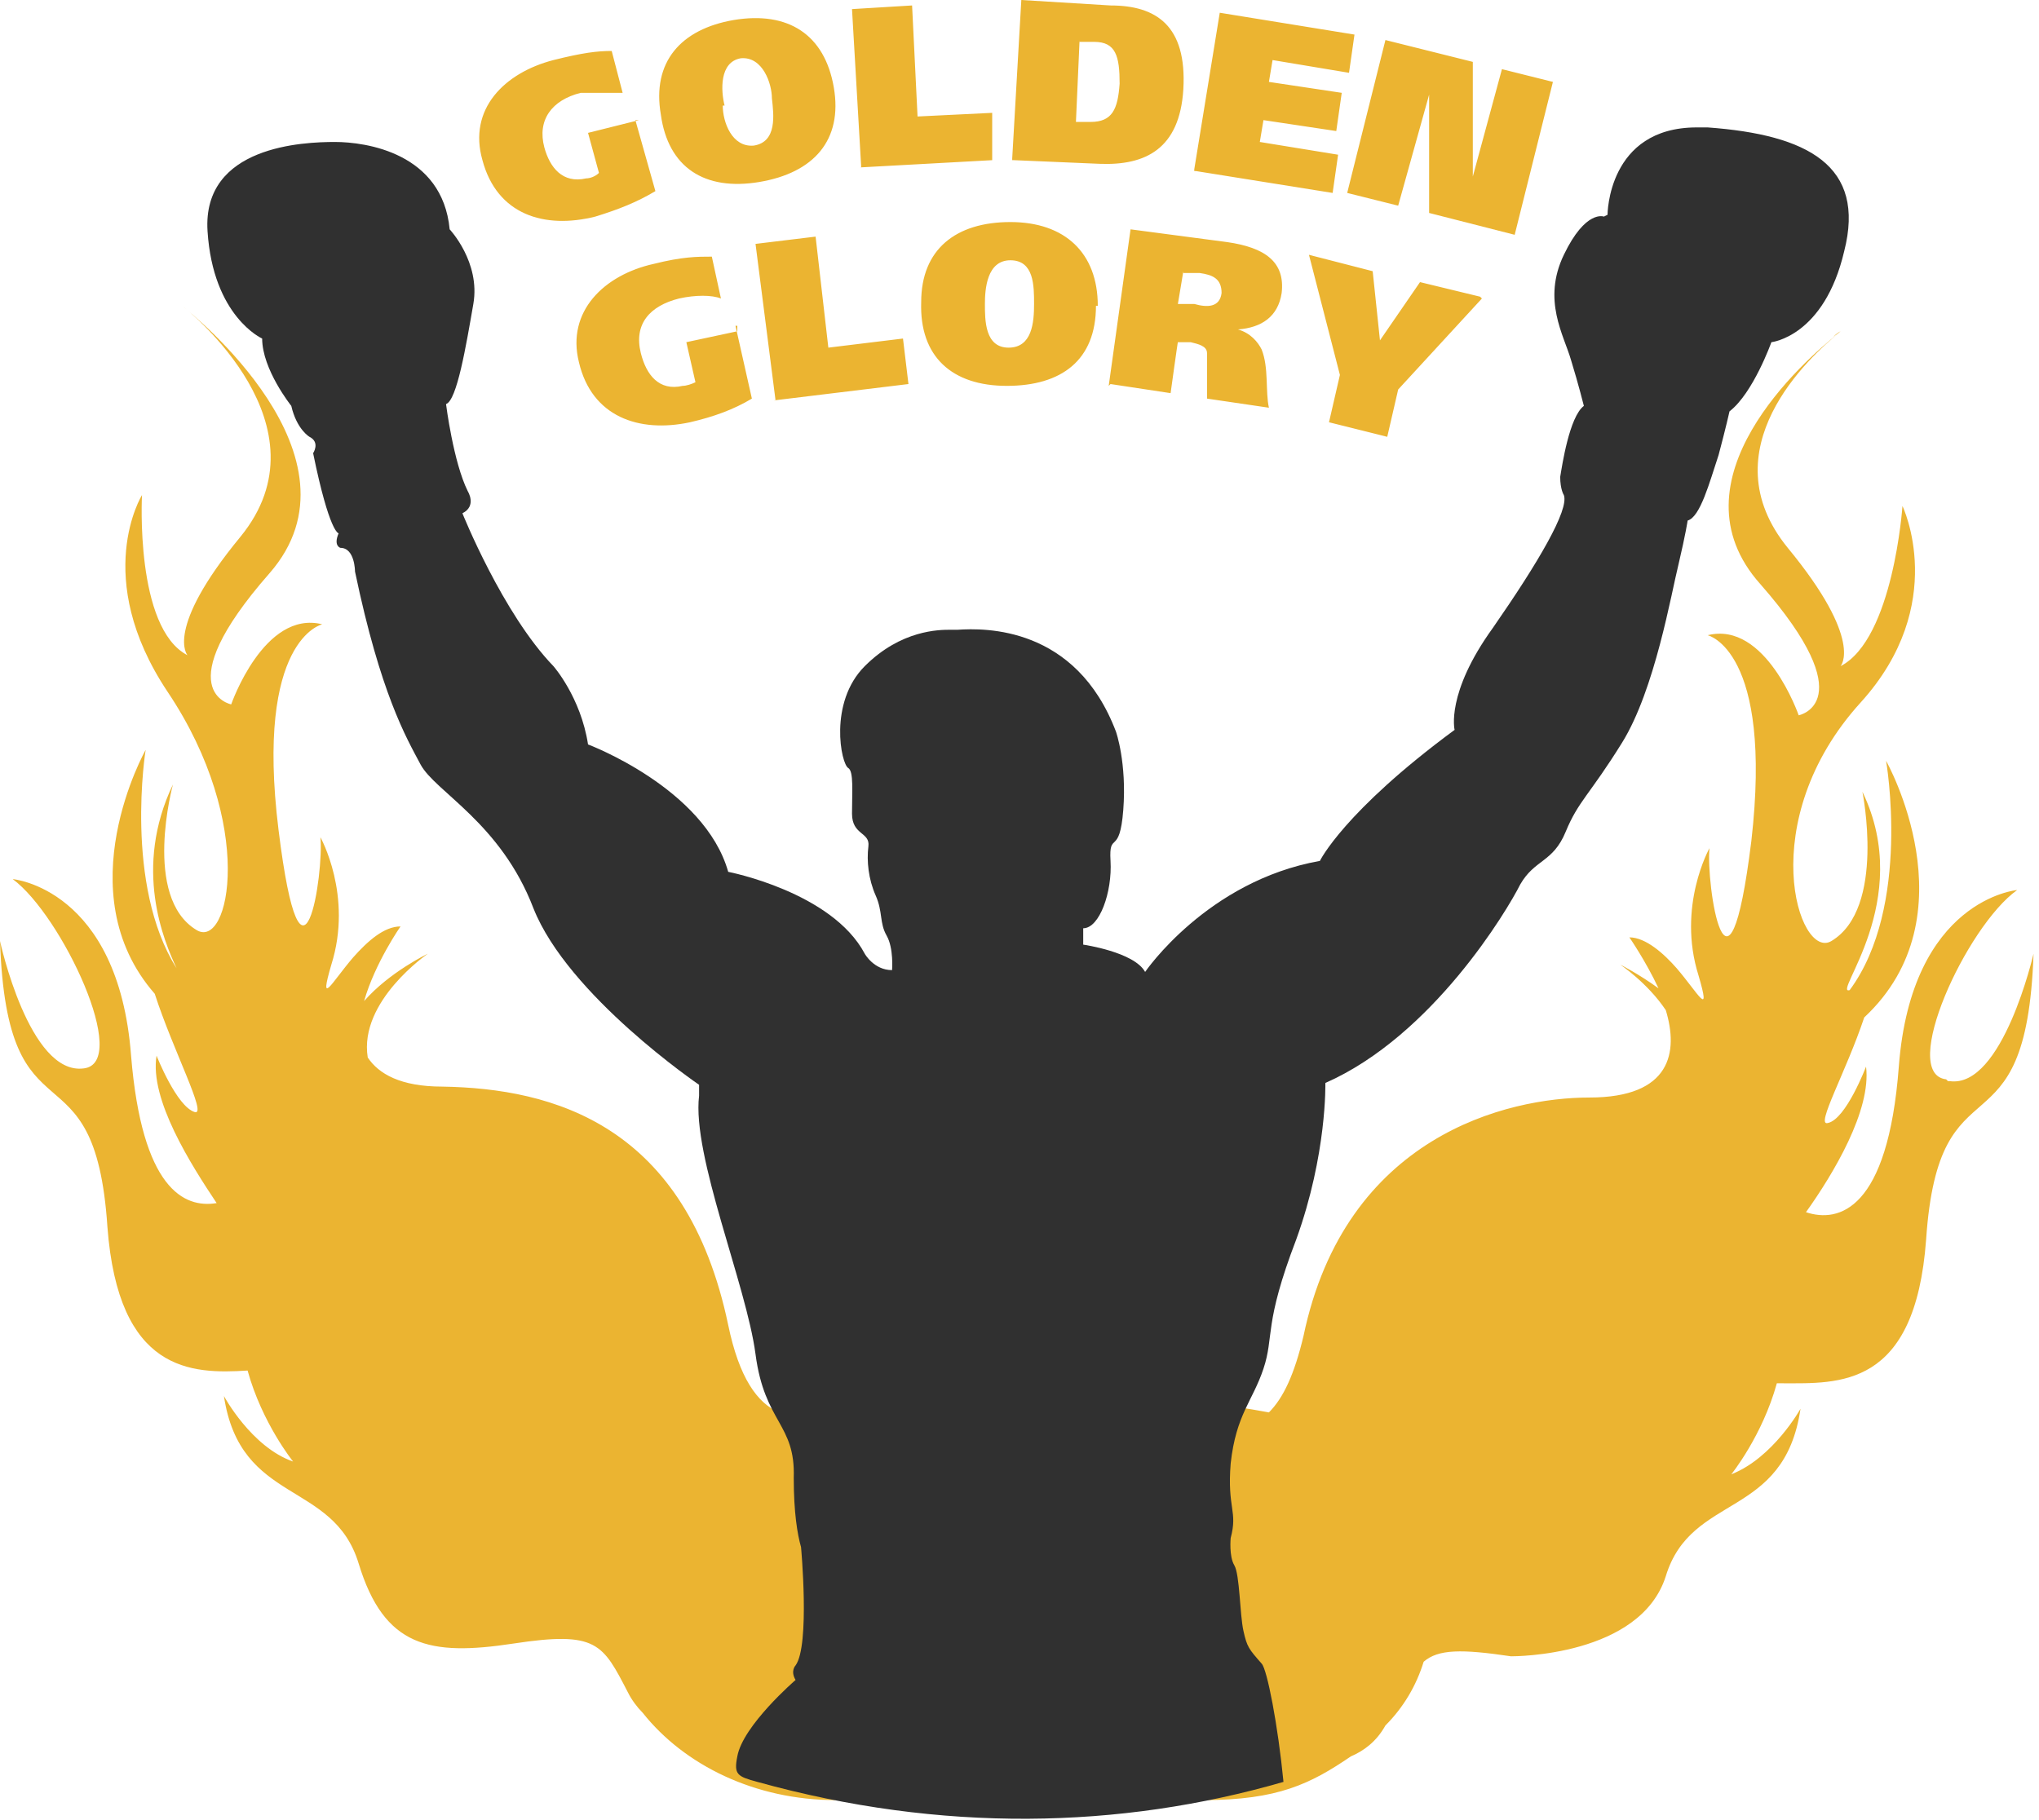
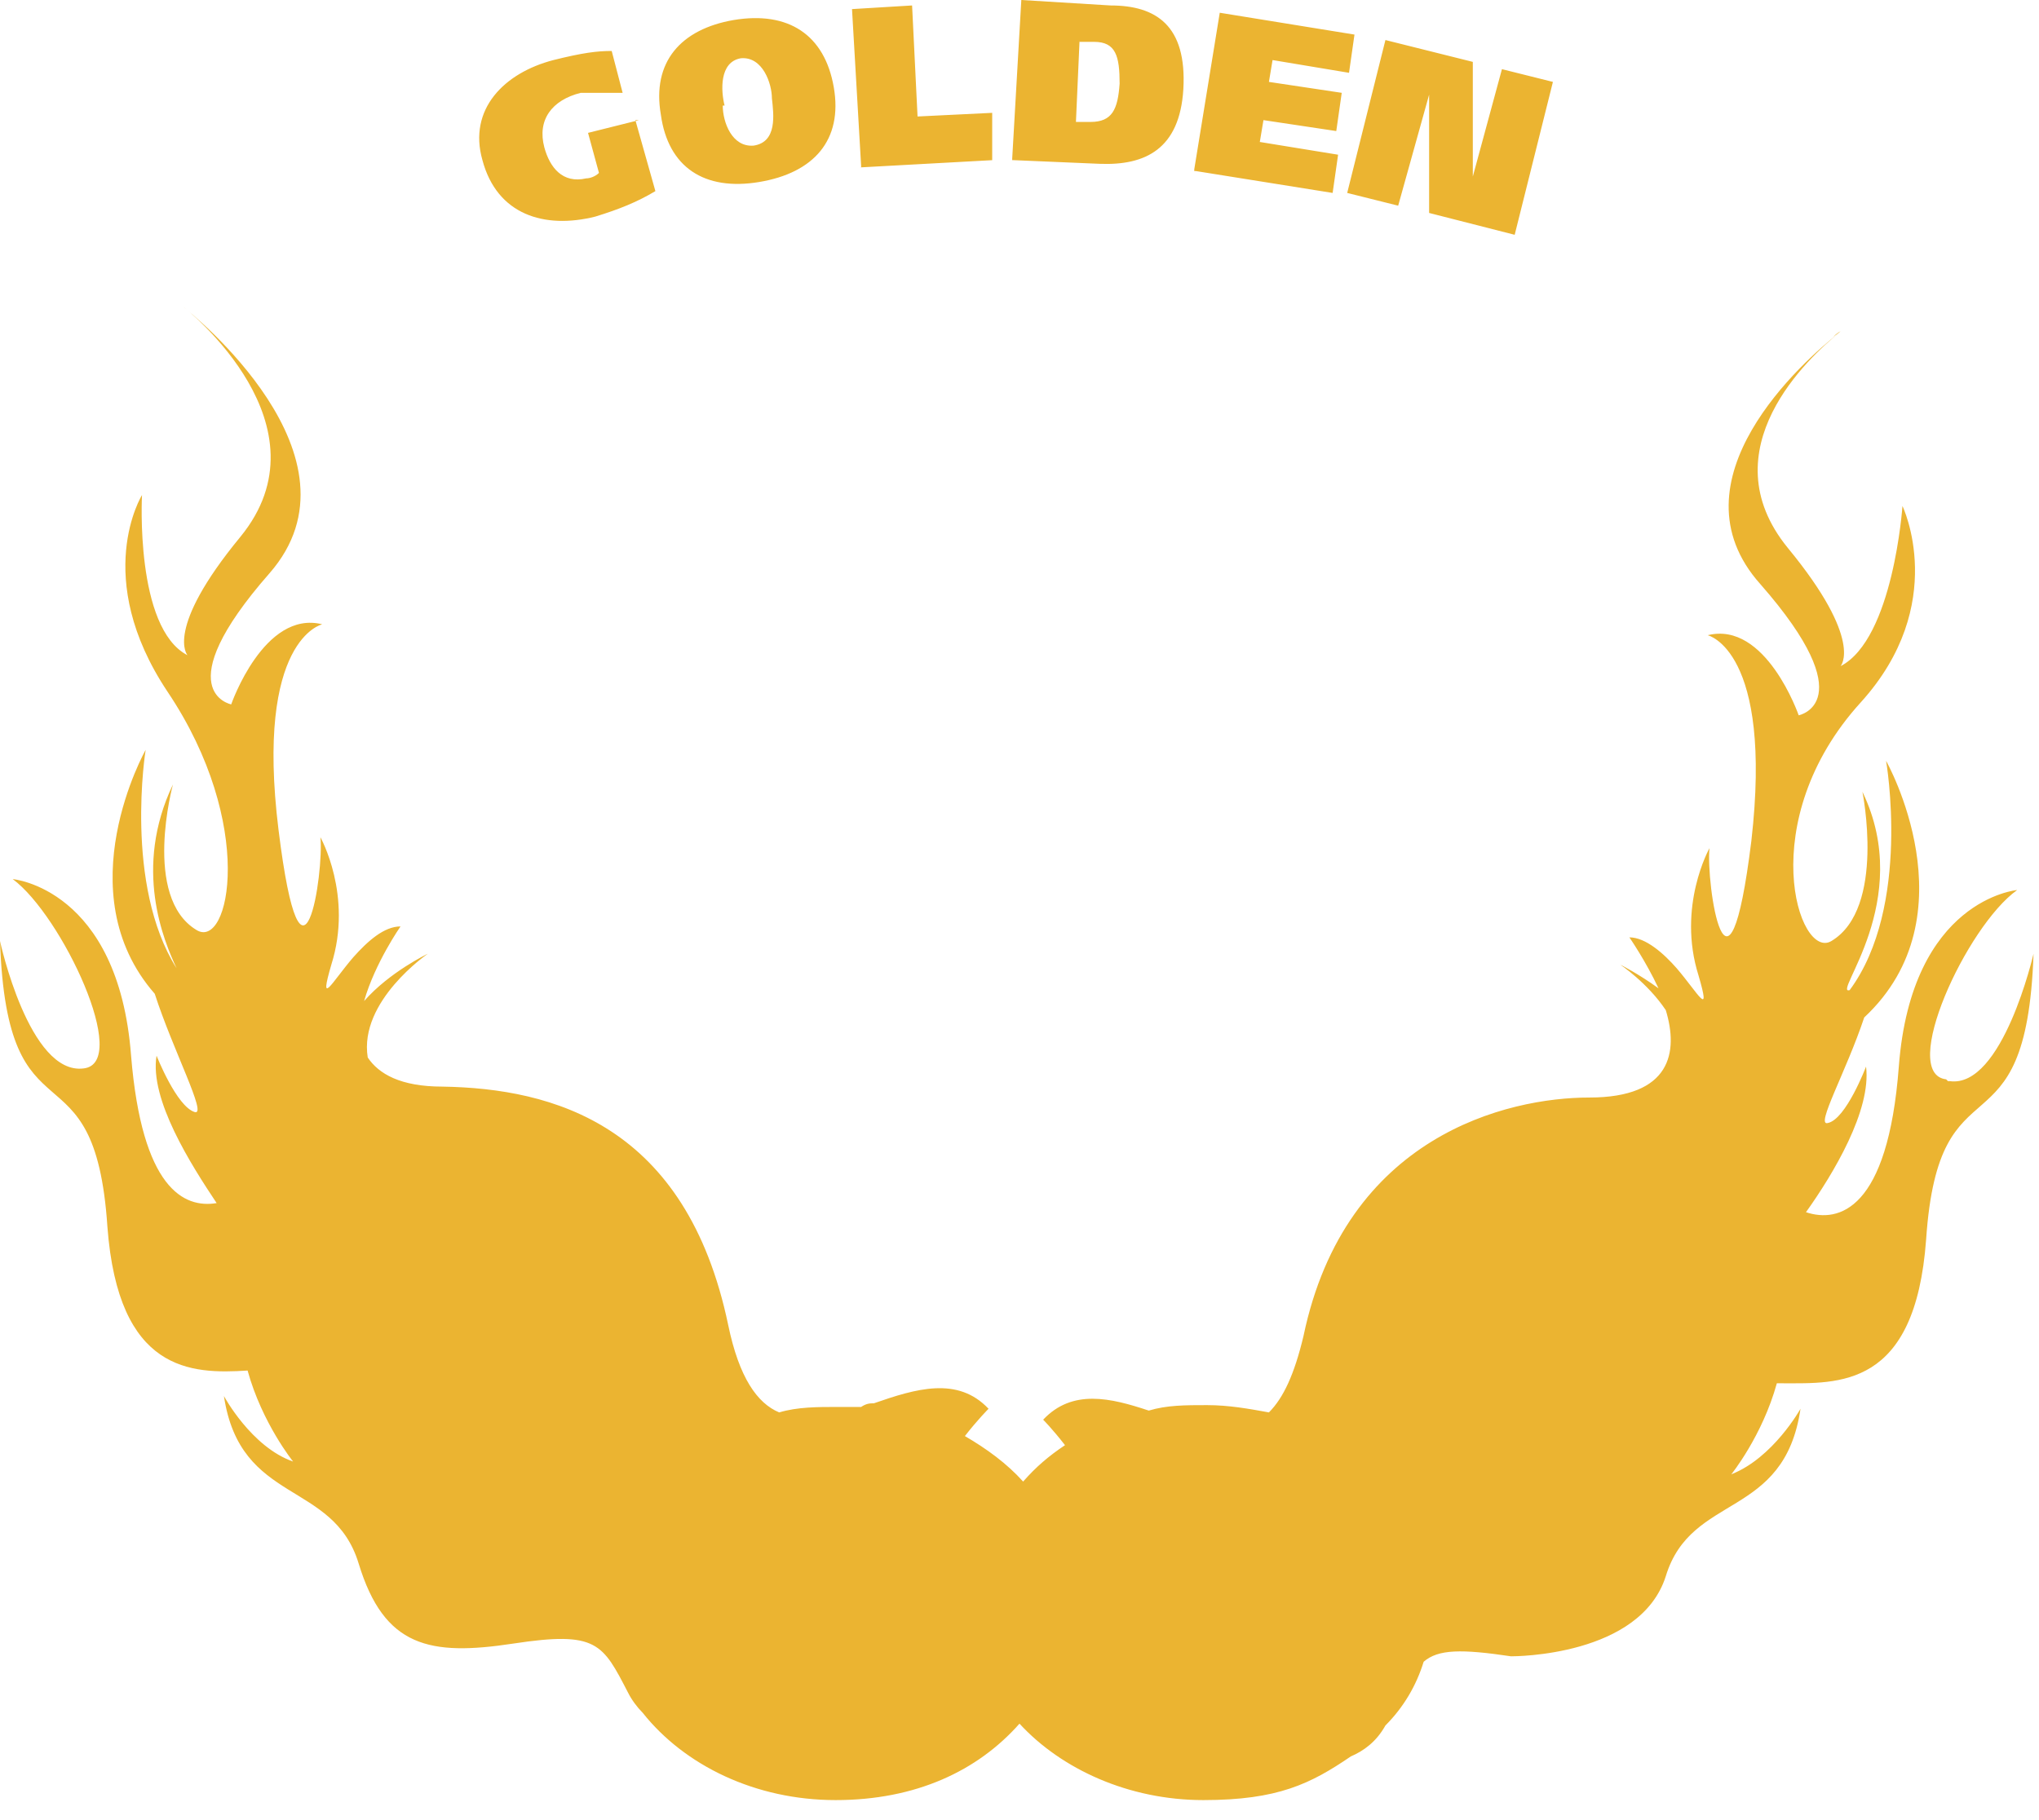
<svg xmlns="http://www.w3.org/2000/svg" version="1.1" viewBox="0 0 112 100">
  <defs>
    <style>
      .cls-1 {
        fill: #303030;
      }

      .cls-2 {
        fill: #ebb431;
      }
    </style>
  </defs>
  <g>
    <g id="Layer_1">
      <g id="Layer_1-2" data-name="Layer_1">
        <g id="logo_no_tagline">
          <g id="Layer_3">
            <g id="Group">
              <path id="Vector" class="cls-2" d="M106.9,59.3c-2.6-.3,1.1-8.4,3.9-10.4,0,0-5.8.5-6.5,9.7-.6,7.9-3.3,8.6-5.1,8,1.5-2.1,3.6-5.6,3.3-8,0,0-1.1,2.9-2.1,3.1-.7.2,1-2.8,2-5.8,6-5.6,1.2-14.1,1.2-14.1,0,0,1.4,8-2,12.6h0c-1,.3,3.6-4.9.7-10.9,0,0,1.3,6.4-1.7,8.2-1.8,1.1-4.3-6.6,1.6-13.1,4.9-5.4,2.3-10.8,2.3-10.8,0,0-.5,7.3-3.4,8.8,0,0,1.3-1.4-2.9-6.5-4.4-5.4,1.2-10.5,2.8-11.8-1.9,1.5-9.4,8.1-4.3,13.8,5.7,6.5,2.1,7.2,2.1,7.2,0,0-1.8-5.2-5-4.4,0,0,3.6.8,2.4,11.3-1.3,10.5-2.5,2.3-2.3.4,0,0-1.8,3.2-.6,7,.7,2.4,0,1-1.2-.4-.7-.8-1.7-1.7-2.6-1.7,0,0,.9,1.3,1.6,2.8-1.1-.8-2.1-1.3-2.1-1.3,0,0,1.5,1,2.5,2.5.7,2.3.3,4.8-4.2,4.8s-13.4,2.1-15.7,13.1c-.5,2.1-1.1,3.4-1.9,4.2-1.1-.2-2.2-.4-3.4-.4s-2.2,0-3.2.3c-2.1-.7-4.2-1.2-5.8.5,0,0,.5.5,1.2,1.4-.9.6-1.6,1.2-2.3,2-.9-1-2-1.8-3.2-2.5.7-.9,1.3-1.5,1.3-1.5-1.7-1.8-4-1.1-6.3-.3-.2,0-.4,0-.7.2h-1.3c-1.1,0-2.2,0-3.2.3-1.2-.5-2.2-1.9-2.8-4.8-2.3-11-9.6-13-15.7-13.1-2.3,0-3.5-.7-4.1-1.6-.5-3.1,3.3-5.7,3.3-5.7,0,0-2.1,1-3.5,2.6.6-2.1,2-4.1,2-4.1-.9,0-1.8.8-2.6,1.7-1.2,1.4-1.9,2.8-1.2.4,1.2-3.8-.6-7-.6-7,.2,1.9-1,10.1-2.3-.4s2.4-11.3,2.4-11.3c-3.2-.8-5,4.4-5,4.4,0,0-3.6-.7,2.1-7.2,5.6-6.4-4.3-14.3-4.8-14.7.4.3,8.2,6.6,3.2,12.7-4.2,5.1-2.9,6.5-2.9,6.5-2.9-1.5-2.5-8.8-2.5-8.8,0,0-2.8,4.5,1.4,10.8,4.9,7.3,3.4,14.2,1.6,13.1-3-1.8-1.3-8-1.3-8-2.2,4.6-.5,8.6.2,10.1-2.9-4.6-1.7-12-1.7-12,0,0-4.4,7.8.5,13.4,1,3.1,2.9,6.7,2.2,6.5-1-.3-2.1-3.1-2.1-3.1-.4,2.4,1.9,6,3.3,8.1-1.8.3-4.1-.8-4.7-8.1-.7-9.2-6.5-9.7-6.5-9.7,2.7,2,6.5,10.1,3.9,10.4-3,.4-4.6-7-4.6-7,.4,11.6,5.2,5.2,5.9,15.7.6,8,4.6,8.1,7.7,7.9.8,2.9,2.5,5,2.5,5-2.3-.8-3.8-3.6-3.8-3.6.9,6,6,4.6,7.4,9.2,1.4,4.6,3.9,5.1,8.5,4.4,4.6-.7,4.9,0,6.3,2.7.2.4.5.8.8,1.1,2.3,2.9,6.2,4.8,10.6,4.8s7.8-1.6,10.1-4.2c2.3,2.5,6,4.2,10.1,4.2s5.9-.9,8.1-2.4c.7-.3,1.4-.8,1.9-1.7,1-1,1.7-2.2,2.1-3.5.8-.7,2.1-.7,4.8-.3.2,0,7.1,0,8.5-4.4,1.4-4.6,6.5-3.1,7.4-9.2,0,0-1.5,2.7-3.8,3.6,0,0,1.7-2.1,2.5-5h.3c3.1,0,7.3.3,7.9-7.9.7-10.4,5.5-4.1,5.9-15.7,0,0-1.7,7.4-4.6,7h-.1Z" />
              <path id="Vector_2" class="cls-2" d="M100.7,18.5c.3-.2.4-.3.4-.3,0,0-.2.1-.4.3Z" />
            </g>
          </g>
          <g id="Golden_Glory">
            <g id="Group_2">
-               <path id="Vector_3" class="cls-2" d="M81.4,16.4l-4.6,5-.6,2.6-3.2-.8.6-2.6-1.7-6.6,3.5.9.4,3.8,2.2-3.2,3.3.8h0ZM40.4,17.9l.9,4c-1,.6-2.1,1-3.4,1.3-2.8.6-5.4-.3-6.1-3.3-.7-2.8,1.4-4.8,4.1-5.4,1.6-.4,2.4-.4,3.2-.4l.5,2.3c-.5-.2-1.4-.2-2.3,0-1.6.4-2.5,1.4-2.1,3,.3,1.2,1,2.1,2.3,1.8.2,0,.5-.1.7-.2l-.5-2.2,2.8-.6h0v-.3ZM42.6,22l-1.1-8.6,3.3-.4.7,6.1,4.1-.5.3,2.5-7.4.9h.1ZM60.2,16.8c0,3-1.9,4.4-4.9,4.4s-4.8-1.6-4.7-4.6c0-2.9,1.9-4.4,4.9-4.4s4.8,1.7,4.8,4.6h0ZM54.1,16.7c0,.9,0,2.4,1.3,2.4s1.4-1.4,1.4-2.4,0-2.4-1.3-2.4-1.4,1.6-1.4,2.4M60.9,21.2l1.2-8.6,5.3.7c2.1.3,3.2,1.1,3,2.8-.2,1.3-1.1,1.9-2.4,2,.7.2,1.1.7,1.3,1.1.4,1,.2,2.3.4,3.2l-3.4-.5c0-.6,0-2,0-2.5,0-.4-.5-.5-.9-.6h-.7c0-.1-.4,2.8-.4,2.8l-3.3-.5h0ZM65,14.9l-.3,1.8h.9c.7.2,1.4.2,1.5-.6,0-.8-.5-1-1.2-1.1h-.9Z" />
              <path id="Vector_4" class="cls-2" d="M74,10.6l2.1-8.4,4.8,1.2v6.3l1.6-5.9,2.8.7-2.1,8.4-4.7-1.2v-6.5c0,0-1.7,6.1-1.7,6.1l-2.8-.7h0ZM34.9,6.6l1.1,3.9c-1,.6-2,1-3.3,1.4-2.8.7-5.4-.1-6.2-3.1-.8-2.8,1.2-4.8,3.9-5.5,1.6-.4,2.4-.5,3.2-.5l.6,2.3c-.5,0-1.4,0-2.3,0-1.6.4-2.4,1.5-2,3,.3,1.1,1,2,2.3,1.7.2,0,.5-.1.7-.3l-.6-2.2,2.8-.7h-.2ZM45.8,4.8c.5,2.9-1.1,4.7-4.1,5.2s-5-.8-5.4-3.7c-.5-2.9,1.1-4.7,4-5.2,3-.5,5,.8,5.5,3.7M39.7,5.8c0,.9.5,2.3,1.7,2.2,1.3-.2,1.1-1.7,1-2.6,0-.8-.5-2.3-1.7-2.2-1.2.2-1.1,1.8-.9,2.6h0ZM47.3,9.1l-.5-8.6,3.3-.2.3,6.1,4.1-.2v2.6c0,0-7.3.4-7.3.4h.1ZM55.6,8.7L56.1,0l4.9.3c2.5,0,4.2,1.1,4,4.6-.2,3.3-2.1,4.2-4.6,4.1l-4.7-.2h-.1ZM59.3,2.2l-.2,4.5h.8c1.2,0,1.5-.7,1.6-2.1,0-1.5-.2-2.3-1.4-2.3h-.8,0ZM65.6,9.3l1.4-8.6,7.4,1.2-.3,2.1-4.2-.7-.2,1.2,4,.6-.3,2.1-4-.6-.2,1.2,4.3.7-.3,2.1-7.5-1.2h-.1Z" />
            </g>
          </g>
          <g id="Body">
-             <path id="Vector_5" class="cls-1" d="M88.1,11.9s-1-.4-2.2,2.1,0,4.4.4,5.8c.4,1.3.7,2.5.7,2.5-.8.6-1.2,3.3-1.3,3.9,0,.7.2,1,.2,1,.3.8-1.4,3.7-3.9,7.3-2.6,3.6-2.1,5.6-2.1,5.6-6.1,4.5-7.4,7.2-7.4,7.2-6.2,1.1-9.6,6.1-9.6,6.1-.6-1.1-3.4-1.5-3.4-1.5v-.9c.9,0,1.6-2,1.5-3.7s.5-.2.7-2.8-.4-4.3-.4-4.3c-2.2-5.8-7.2-5.7-8.7-5.6h-.4c-.6,0-2.7,0-4.7,2s-1.3,5.4-.9,5.6c.3.2.2,1.3.2,2.5s1,1,.9,1.8,0,1.8.4,2.7.2,1.5.6,2.2c.4.7.3,1.9.3,1.9-1,0-1.5-.9-1.5-.9-1.8-3.4-7.5-4.5-7.5-4.5-1.3-4.6-7.7-7-7.7-7-.4-2.6-1.9-4.3-1.9-4.3-2.8-2.9-5-8.4-5-8.4.8-.4.3-1.2.3-1.2-.8-1.6-1.2-4.8-1.2-4.8.6-.2,1.1-3.2,1.5-5.5.4-2.3-1.3-4.1-1.3-4.1-.4-4.2-4.6-4.8-6.3-4.8s-7.3.2-7,4.9,3,5.9,3,5.9c0,1.7,1.6,3.7,1.6,3.7.3,1.3,1,1.7,1,1.7.6.3.2.9.2.9.9,4.4,1.4,4.4,1.4,4.4-.3.7.1.8.1.8.8,0,.8,1.3.8,1.3,1.4,6.7,2.8,9.1,3.6,10.6.8,1.5,4.4,3.2,6.2,7.9,1.9,4.8,9.1,9.7,9.1,9.7v.6c-.4,3.3,2.6,10.4,3.1,14.2.5,3.8,2.2,3.8,2.1,6.8,0,1.9.2,3.1.4,3.8,0,0,.5,5.4-.3,6.5,0,0-.3.3,0,.8,0,0-2.9,2.5-3.2,4.2-.2,1,0,1.1,1.1,1.4,10.1,2.8,19.9,2.6,28.9,0-.3-3.1-.9-6.2-1.2-6.5-.7-.8-.8-.9-1-1.8s-.2-3.1-.5-3.6-.2-1.5-.2-1.5c.4-1.5-.2-1.6,0-4.1.3-2.7,1.2-3.4,1.8-5.2.6-1.8,0-2.4,1.8-7.1,1.7-4.7,1.6-8.6,1.6-8.6,5.9-2.6,10-9.5,10.7-10.9.8-1.4,1.8-1.2,2.5-2.9s1.3-2,3.1-4.9c1.8-2.9,2.7-8.2,3.1-9.8.4-1.7.5-2.4.5-2.4.7-.2,1.2-2.1,1.7-3.6.4-1.5.6-2.4.6-2.4,1.3-1,2.3-3.8,2.3-3.8,0,0,2.9-.3,4-5,1.2-4.7-2-6.4-7.5-6.8h-.6c-4.9,0-4.9,4.8-4.9,4.8" />
-           </g>
+             </g>
        </g>
      </g>
    </g>
  </g>
</svg>